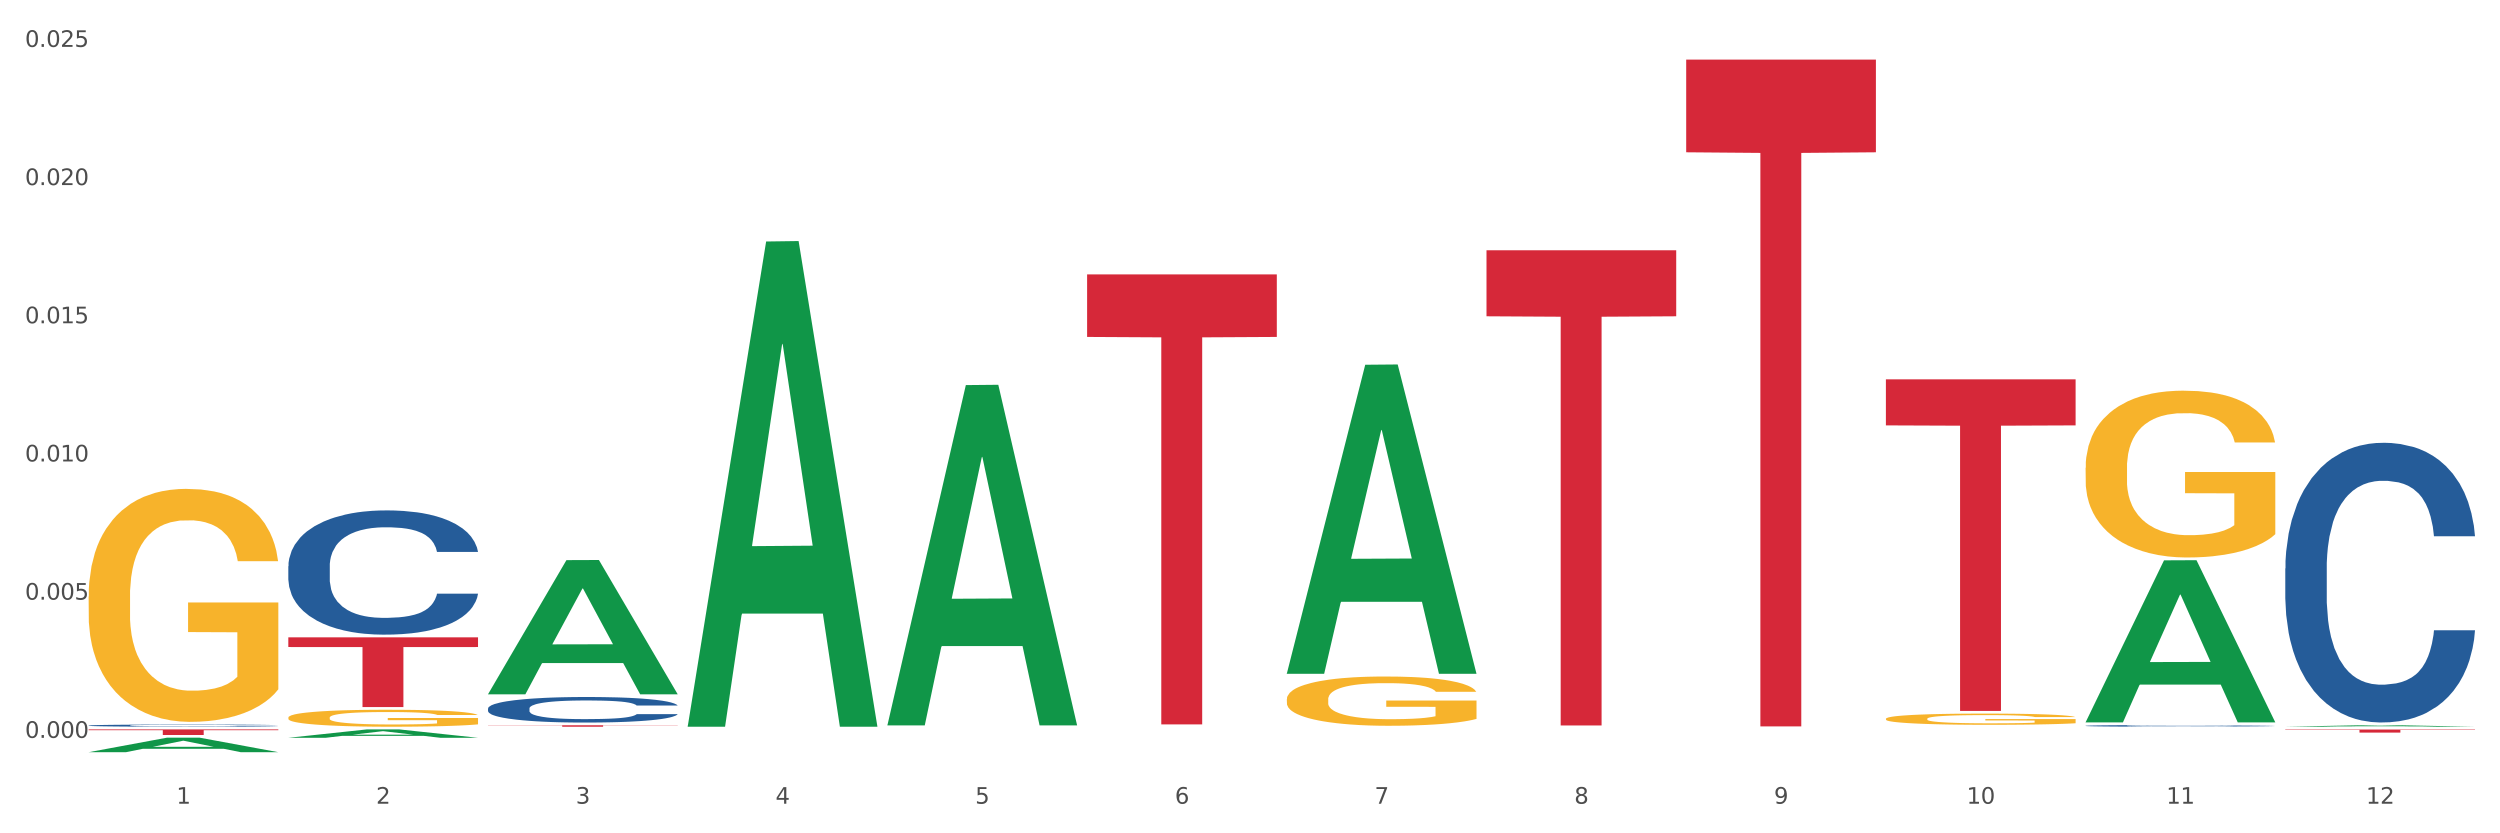
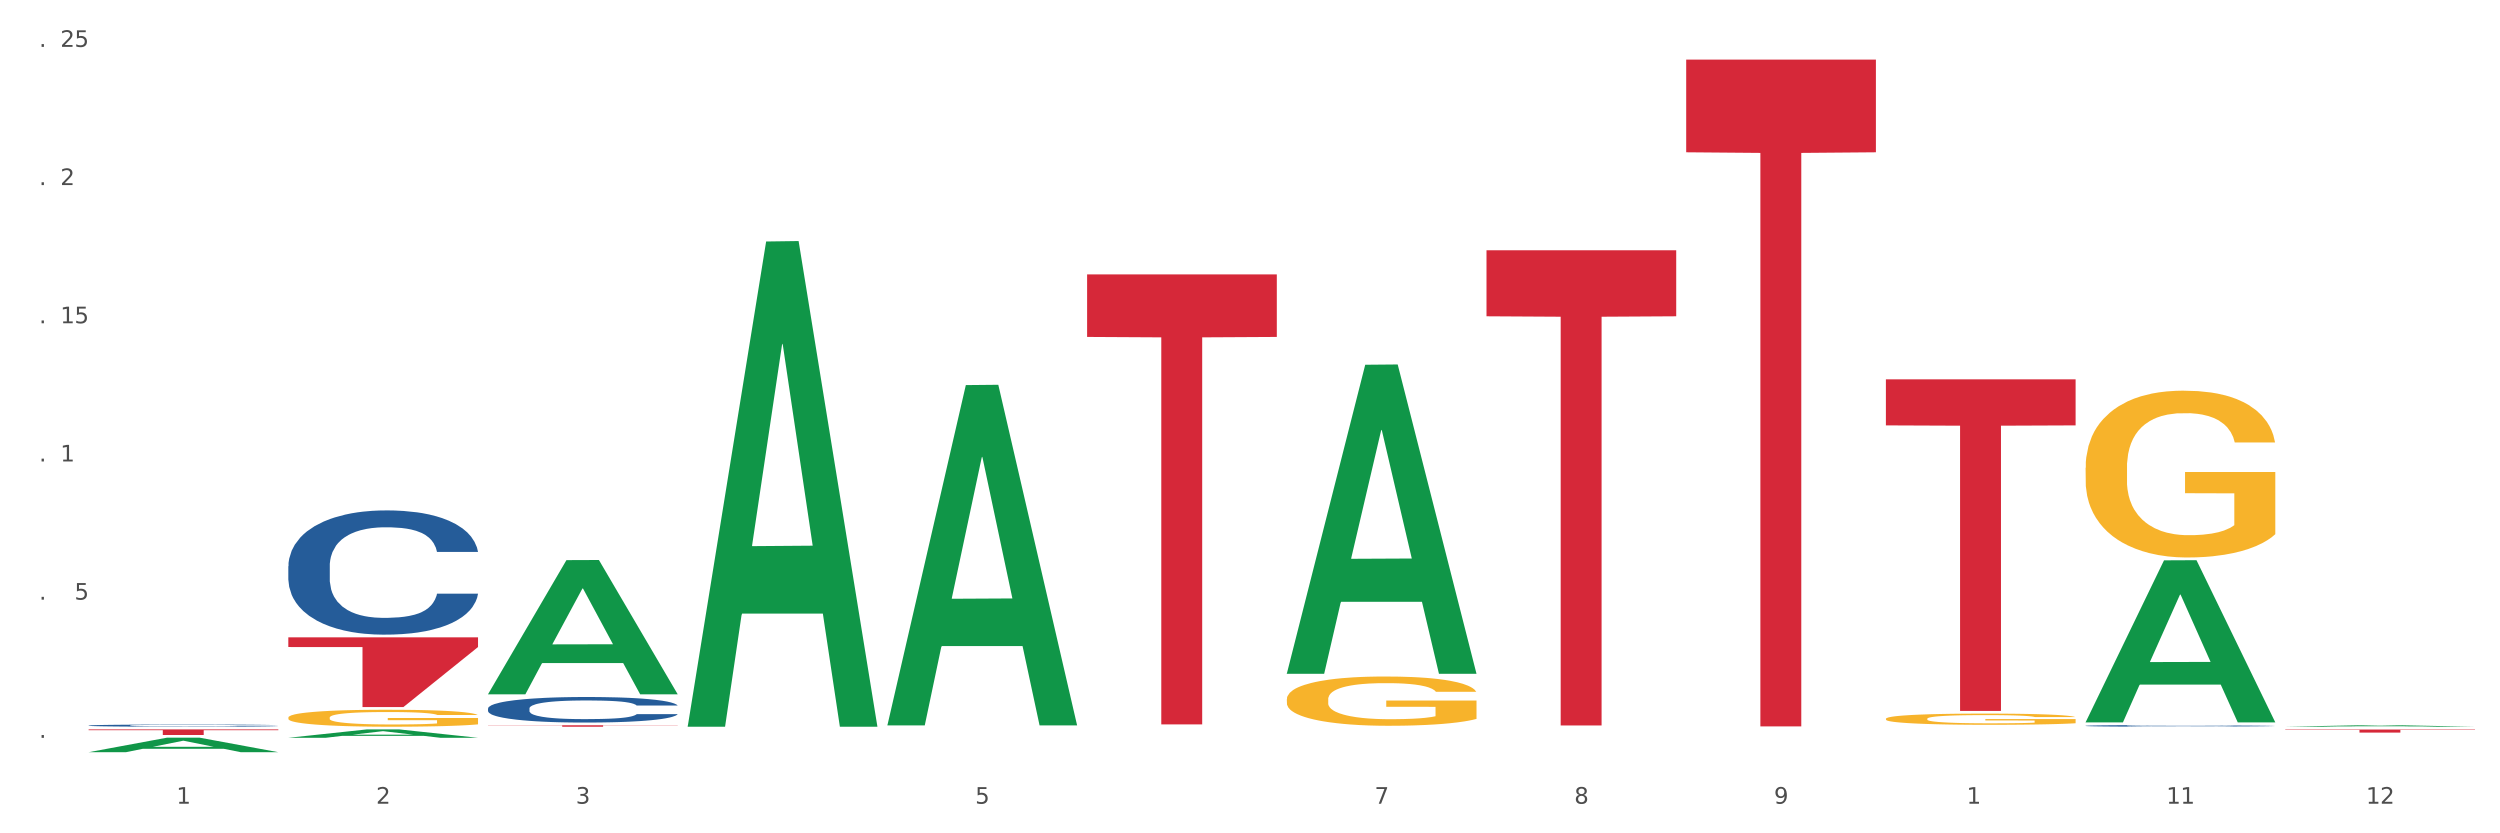
<svg xmlns="http://www.w3.org/2000/svg" xmlns:xlink="http://www.w3.org/1999/xlink" width="1080pt" height="360pt" viewBox="0 0 1080 360" version="1.1">
  <rect x="0" y="0" width="1080" height="360" fill="#333333" stroke="none" />
  <defs>
    <style type="text/css">*{stroke-linejoin: round; stroke-linecap: butt}</style>
  </defs>
  <g id="figure_1">
    <g id="patch_1">
      <path d="M 0 360  L 1080 360  L 1080 0  L 0 0  z " style="fill: #ffffff; stroke: #ffffff; stroke-linejoin: miter" />
    </g>
    <g id="axes_1">
      <g id="matplotlib.axis_1">
        <g id="xtick_1">
          <g id="text_1">
            <g style="fill: #4d4d4d" transform="translate(76.207 347.204) scale(0.096 -0.096)">
              <defs>
                <path id="DejaVuSans-31" d="M 794 531  L 1825 531  L 1825 4091  L 703 3866  L 703 4441  L 1819 4666  L 2450 4666  L 2450 531  L 3481 531  L 3481 0  L 794 0  L 794 531  z " transform="scale(0.016)" />
              </defs>
              <use xlink:href="#DejaVuSans-31" />
            </g>
          </g>
        </g>
        <g id="xtick_2">
          <g id="text_2">
            <g style="fill: #4d4d4d" transform="translate(162.476 347.204) scale(0.096 -0.096)">
              <defs>
                <path id="DejaVuSans-32" d="M 1228 531  L 3431 531  L 3431 0  L 469 0  L 469 531  Q 828 903 1448 1529  Q 2069 2156 2228 2338  Q 2531 2678 2651 2914  Q 2772 3150 2772 3378  Q 2772 3750 2511 3984  Q 2250 4219 1831 4219  Q 1534 4219 1204 4116  Q 875 4013 500 3803  L 500 4441  Q 881 4594 1212 4672  Q 1544 4750 1819 4750  Q 2544 4750 2975 4387  Q 3406 4025 3406 3419  Q 3406 3131 3298 2873  Q 3191 2616 2906 2266  Q 2828 2175 2409 1742  Q 1991 1309 1228 531  z " transform="scale(0.016)" />
              </defs>
              <use xlink:href="#DejaVuSans-32" />
            </g>
          </g>
        </g>
        <g id="xtick_3">
          <g id="text_3">
            <g style="fill: #4d4d4d" transform="translate(248.745 347.204) scale(0.096 -0.096)">
              <defs>
                <path id="DejaVuSans-33" d="M 2597 2516  Q 3050 2419 3304 2112  Q 3559 1806 3559 1356  Q 3559 666 3084 287  Q 2609 -91 1734 -91  Q 1441 -91 1130 -33  Q 819 25 488 141  L 488 750  Q 750 597 1062 519  Q 1375 441 1716 441  Q 2309 441 2620 675  Q 2931 909 2931 1356  Q 2931 1769 2642 2001  Q 2353 2234 1838 2234  L 1294 2234  L 1294 2753  L 1863 2753  Q 2328 2753 2575 2939  Q 2822 3125 2822 3475  Q 2822 3834 2567 4026  Q 2313 4219 1838 4219  Q 1578 4219 1281 4162  Q 984 4106 628 3988  L 628 4550  Q 988 4650 1302 4700  Q 1616 4750 1894 4750  Q 2613 4750 3031 4423  Q 3450 4097 3450 3541  Q 3450 3153 3228 2886  Q 3006 2619 2597 2516  z " transform="scale(0.016)" />
              </defs>
              <use xlink:href="#DejaVuSans-33" />
            </g>
          </g>
        </g>
        <g id="xtick_4">
          <g id="text_4">
            <g style="fill: #4d4d4d" transform="translate(335.014 347.204) scale(0.096 -0.096)">
              <defs>
-                 <path id="DejaVuSans-34" d="M 2419 4116  L 825 1625  L 2419 1625  L 2419 4116  z M 2253 4666  L 3047 4666  L 3047 1625  L 3713 1625  L 3713 1100  L 3047 1100  L 3047 0  L 2419 0  L 2419 1100  L 313 1100  L 313 1709  L 2253 4666  z " transform="scale(0.016)" />
-               </defs>
+                 </defs>
              <use xlink:href="#DejaVuSans-34" />
            </g>
          </g>
        </g>
        <g id="xtick_5">
          <g id="text_5">
            <g style="fill: #4d4d4d" transform="translate(421.284 347.204) scale(0.096 -0.096)">
              <defs>
                <path id="DejaVuSans-35" d="M 691 4666  L 3169 4666  L 3169 4134  L 1269 4134  L 1269 2991  Q 1406 3038 1543 3061  Q 1681 3084 1819 3084  Q 2600 3084 3056 2656  Q 3513 2228 3513 1497  Q 3513 744 3044 326  Q 2575 -91 1722 -91  Q 1428 -91 1123 -41  Q 819 9 494 109  L 494 744  Q 775 591 1075 516  Q 1375 441 1709 441  Q 2250 441 2565 725  Q 2881 1009 2881 1497  Q 2881 1984 2565 2268  Q 2250 2553 1709 2553  Q 1456 2553 1204 2497  Q 953 2441 691 2322  L 691 4666  z " transform="scale(0.016)" />
              </defs>
              <use xlink:href="#DejaVuSans-35" />
            </g>
          </g>
        </g>
        <g id="xtick_6">
          <g id="text_6">
            <g style="fill: #4d4d4d" transform="translate(507.553 347.204) scale(0.096 -0.096)">
              <defs>
-                 <path id="DejaVuSans-36" d="M 2113 2584  Q 1688 2584 1439 2293  Q 1191 2003 1191 1497  Q 1191 994 1439 701  Q 1688 409 2113 409  Q 2538 409 2786 701  Q 3034 994 3034 1497  Q 3034 2003 2786 2293  Q 2538 2584 2113 2584  z M 3366 4563  L 3366 3988  Q 3128 4100 2886 4159  Q 2644 4219 2406 4219  Q 1781 4219 1451 3797  Q 1122 3375 1075 2522  Q 1259 2794 1537 2939  Q 1816 3084 2150 3084  Q 2853 3084 3261 2657  Q 3669 2231 3669 1497  Q 3669 778 3244 343  Q 2819 -91 2113 -91  Q 1303 -91 875 529  Q 447 1150 447 2328  Q 447 3434 972 4092  Q 1497 4750 2381 4750  Q 2619 4750 2861 4703  Q 3103 4656 3366 4563  z " transform="scale(0.016)" />
-               </defs>
+                 </defs>
              <use xlink:href="#DejaVuSans-36" />
            </g>
          </g>
        </g>
        <g id="xtick_7">
          <g id="text_7">
            <g style="fill: #4d4d4d" transform="translate(593.822 347.204) scale(0.096 -0.096)">
              <defs>
                <path id="DejaVuSans-37" d="M 525 4666  L 3525 4666  L 3525 4397  L 1831 0  L 1172 0  L 2766 4134  L 525 4134  L 525 4666  z " transform="scale(0.016)" />
              </defs>
              <use xlink:href="#DejaVuSans-37" />
            </g>
          </g>
        </g>
        <g id="xtick_8">
          <g id="text_8">
            <g style="fill: #4d4d4d" transform="translate(680.091 347.204) scale(0.096 -0.096)">
              <defs>
                <path id="DejaVuSans-38" d="M 2034 2216  Q 1584 2216 1326 1975  Q 1069 1734 1069 1313  Q 1069 891 1326 650  Q 1584 409 2034 409  Q 2484 409 2743 651  Q 3003 894 3003 1313  Q 3003 1734 2745 1975  Q 2488 2216 2034 2216  z M 1403 2484  Q 997 2584 770 2862  Q 544 3141 544 3541  Q 544 4100 942 4425  Q 1341 4750 2034 4750  Q 2731 4750 3128 4425  Q 3525 4100 3525 3541  Q 3525 3141 3298 2862  Q 3072 2584 2669 2484  Q 3125 2378 3379 2068  Q 3634 1759 3634 1313  Q 3634 634 3220 271  Q 2806 -91 2034 -91  Q 1263 -91 848 271  Q 434 634 434 1313  Q 434 1759 690 2068  Q 947 2378 1403 2484  z M 1172 3481  Q 1172 3119 1398 2916  Q 1625 2713 2034 2713  Q 2441 2713 2670 2916  Q 2900 3119 2900 3481  Q 2900 3844 2670 4047  Q 2441 4250 2034 4250  Q 1625 4250 1398 4047  Q 1172 3844 1172 3481  z " transform="scale(0.016)" />
              </defs>
              <use xlink:href="#DejaVuSans-38" />
            </g>
          </g>
        </g>
        <g id="xtick_9">
          <g id="text_9">
            <g style="fill: #4d4d4d" transform="translate(766.361 347.204) scale(0.096 -0.096)">
              <defs>
                <path id="DejaVuSans-39" d="M 703 97  L 703 672  Q 941 559 1184 500  Q 1428 441 1663 441  Q 2288 441 2617 861  Q 2947 1281 2994 2138  Q 2813 1869 2534 1725  Q 2256 1581 1919 1581  Q 1219 1581 811 2004  Q 403 2428 403 3163  Q 403 3881 828 4315  Q 1253 4750 1959 4750  Q 2769 4750 3195 4129  Q 3622 3509 3622 2328  Q 3622 1225 3098 567  Q 2575 -91 1691 -91  Q 1453 -91 1209 -44  Q 966 3 703 97  z M 1959 2075  Q 2384 2075 2632 2365  Q 2881 2656 2881 3163  Q 2881 3666 2632 3958  Q 2384 4250 1959 4250  Q 1534 4250 1286 3958  Q 1038 3666 1038 3163  Q 1038 2656 1286 2365  Q 1534 2075 1959 2075  z " transform="scale(0.016)" />
              </defs>
              <use xlink:href="#DejaVuSans-39" />
            </g>
          </g>
        </g>
        <g id="xtick_10">
          <g id="text_10">
            <g style="fill: #4d4d4d" transform="translate(849.576 347.204) scale(0.096 -0.096)">
              <defs>
-                 <path id="DejaVuSans-30" d="M 2034 4250  Q 1547 4250 1301 3770  Q 1056 3291 1056 2328  Q 1056 1369 1301 889  Q 1547 409 2034 409  Q 2525 409 2770 889  Q 3016 1369 3016 2328  Q 3016 3291 2770 3770  Q 2525 4250 2034 4250  z M 2034 4750  Q 2819 4750 3233 4129  Q 3647 3509 3647 2328  Q 3647 1150 3233 529  Q 2819 -91 2034 -91  Q 1250 -91 836 529  Q 422 1150 422 2328  Q 422 3509 836 4129  Q 1250 4750 2034 4750  z " transform="scale(0.016)" />
-               </defs>
+                 </defs>
              <use xlink:href="#DejaVuSans-31" />
              <use xlink:href="#DejaVuSans-30" transform="translate(63.623 0)" />
            </g>
          </g>
        </g>
        <g id="xtick_11">
          <g id="text_11">
            <g style="fill: #4d4d4d" transform="translate(935.845 347.204) scale(0.096 -0.096)">
              <use xlink:href="#DejaVuSans-31" />
              <use xlink:href="#DejaVuSans-31" transform="translate(63.623 0)" />
            </g>
          </g>
        </g>
        <g id="xtick_12">
          <g id="text_12">
            <g style="fill: #4d4d4d" transform="translate(1022.114 347.204) scale(0.096 -0.096)">
              <use xlink:href="#DejaVuSans-31" />
              <use xlink:href="#DejaVuSans-32" transform="translate(63.623 0)" />
            </g>
          </g>
        </g>
        <g id="xtick_13" />
        <g id="xtick_14" />
        <g id="xtick_15" />
        <g id="xtick_16" />
        <g id="xtick_17" />
        <g id="xtick_18" />
        <g id="xtick_19" />
        <g id="xtick_20" />
        <g id="xtick_21" />
        <g id="xtick_22" />
        <g id="xtick_23" />
      </g>
      <g id="matplotlib.axis_2">
        <g id="ytick_1">
          <g id="text_13">
            <g style="fill: #4d4d4d" transform="translate(10.8 318.752) scale(0.096 -0.096)">
              <defs>
                <path id="DejaVuSans-2e" d="M 684 794  L 1344 794  L 1344 0  L 684 0  L 684 794  z " transform="scale(0.016)" />
              </defs>
              <use xlink:href="#DejaVuSans-30" />
              <use xlink:href="#DejaVuSans-2e" transform="translate(63.623 0)" />
              <use xlink:href="#DejaVuSans-30" transform="translate(95.41 0)" />
              <use xlink:href="#DejaVuSans-30" transform="translate(159.033 0)" />
              <use xlink:href="#DejaVuSans-30" transform="translate(222.656 0)" />
            </g>
          </g>
        </g>
        <g id="ytick_2">
          <g id="text_14">
            <g style="fill: #4d4d4d" transform="translate(10.8 259.053) scale(0.096 -0.096)">
              <use xlink:href="#DejaVuSans-30" />
              <use xlink:href="#DejaVuSans-2e" transform="translate(63.623 0)" />
              <use xlink:href="#DejaVuSans-30" transform="translate(95.41 0)" />
              <use xlink:href="#DejaVuSans-30" transform="translate(159.033 0)" />
              <use xlink:href="#DejaVuSans-35" transform="translate(222.656 0)" />
            </g>
          </g>
        </g>
        <g id="ytick_3">
          <g id="text_15">
            <g style="fill: #4d4d4d" transform="translate(10.8 199.354) scale(0.096 -0.096)">
              <use xlink:href="#DejaVuSans-30" />
              <use xlink:href="#DejaVuSans-2e" transform="translate(63.623 0)" />
              <use xlink:href="#DejaVuSans-30" transform="translate(95.41 0)" />
              <use xlink:href="#DejaVuSans-31" transform="translate(159.033 0)" />
              <use xlink:href="#DejaVuSans-30" transform="translate(222.656 0)" />
            </g>
          </g>
        </g>
        <g id="ytick_4">
          <g id="text_16">
            <g style="fill: #4d4d4d" transform="translate(10.8 139.656) scale(0.096 -0.096)">
              <use xlink:href="#DejaVuSans-30" />
              <use xlink:href="#DejaVuSans-2e" transform="translate(63.623 0)" />
              <use xlink:href="#DejaVuSans-30" transform="translate(95.41 0)" />
              <use xlink:href="#DejaVuSans-31" transform="translate(159.033 0)" />
              <use xlink:href="#DejaVuSans-35" transform="translate(222.656 0)" />
            </g>
          </g>
        </g>
        <g id="ytick_5">
          <g id="text_17">
            <g style="fill: #4d4d4d" transform="translate(10.8 79.957) scale(0.096 -0.096)">
              <use xlink:href="#DejaVuSans-30" />
              <use xlink:href="#DejaVuSans-2e" transform="translate(63.623 0)" />
              <use xlink:href="#DejaVuSans-30" transform="translate(95.41 0)" />
              <use xlink:href="#DejaVuSans-32" transform="translate(159.033 0)" />
              <use xlink:href="#DejaVuSans-30" transform="translate(222.656 0)" />
            </g>
          </g>
        </g>
        <g id="ytick_6">
          <g id="text_18">
            <g style="fill: #4d4d4d" transform="translate(10.8 20.259) scale(0.096 -0.096)">
              <use xlink:href="#DejaVuSans-30" />
              <use xlink:href="#DejaVuSans-2e" transform="translate(63.623 0)" />
              <use xlink:href="#DejaVuSans-30" transform="translate(95.41 0)" />
              <use xlink:href="#DejaVuSans-32" transform="translate(159.033 0)" />
              <use xlink:href="#DejaVuSans-35" transform="translate(222.656 0)" />
            </g>
          </g>
        </g>
        <g id="ytick_7" />
        <g id="ytick_8" />
        <g id="ytick_9" />
        <g id="ytick_10" />
        <g id="ytick_11" />
      </g>
      <g id="PolyCollection_1">
        <path d="M 38.283 324.938  L 38.367 324.932  L 72.164 318.67  L 86.189 318.665  L 120.239 324.95  L 104.017 324.95  L 96.666 323.486  L 61.771 323.486  L 61.518 323.51  L 54.421 324.95  L 38.283 324.95  L 38.283 324.938  L 66.165 322.613  L 92.272 322.607  L 79.345 320.004  L 79.176 319.992  L 79.007 320.01  L 66.08 322.607  L 66.165 322.613  L 38.283 324.938  z " clip-path="url(#p019904ebed)" style="fill: #109648" />
        <path d="M 900.975 202.072  L 901.072 202.006  L 901.072 199.637  L 901.265 197.596  L 902.233 192.66  L 903.684 188.579  L 904.749 186.407  L 905.813 184.63  L 907.071 182.853  L 908.619 181.01  L 911.425 178.311  L 913.167 176.929  L 915.296 175.481  L 919.166 173.375  L 921.972 172.19  L 924.875 171.203  L 929.616 170.018  L 932.712 169.491  L 936.002 169.096  L 939.969 168.833  L 942.969 168.767  L 949.549 168.965  L 955.161 169.557  L 957.87 170.018  L 961.353 170.808  L 963.192 171.334  L 966.191 172.387  L 969.288 173.77  L 971.416 174.954  L 974.609 177.192  L 977.028 179.43  L 979.254 182.195  L 980.415 184.103  L 981.286 185.88  L 982.06 187.921  L 982.834 191.146  L 965.417 191.146  L 964.74 188.842  L 963.676 186.67  L 962.127 184.564  L 960.773 183.248  L 958.451 181.602  L 956.322 180.549  L 954.096 179.759  L 951.387 179.101  L 949.258 178.772  L 946.259 178.509  L 940.356 178.574  L 936.389 179.101  L 933.68 179.759  L 931.938 180.352  L 930.39 181.01  L 928.648 181.931  L 926.616 183.313  L 925.165 184.564  L 923.714 186.144  L 922.553 187.723  L 921.488 189.566  L 920.617 191.541  L 919.94 193.581  L 919.359 196.082  L 918.876 200.229  L 918.876 209.246  L 919.069 211.287  L 919.553 213.985  L 920.134 216.026  L 921.101 218.461  L 921.972 220.107  L 923.617 222.476  L 925.455 224.451  L 926.907 225.701  L 928.358 226.754  L 930.874 228.202  L 933.68 229.387  L 936.099 230.111  L 939.389 230.769  L 941.614 231.033  L 943.549 231.164  L 948.291 231.164  L 951.677 230.967  L 955.451 230.506  L 958.354 229.914  L 960.773 229.19  L 963.482 228.005  L 965.224 226.886  L 965.224 213.13  L 943.937 213.064  L 943.937 203.915  L 982.931 203.915  L 982.931 230.769  L 981.286 232.151  L 979.447 233.402  L 977.512 234.521  L 974.609 235.903  L 971.126 237.22  L 968.03 238.141  L 964.74 238.931  L 960.87 239.655  L 955.838 240.313  L 952.742 240.576  L 948.871 240.774  L 944.324 240.84  L 940.356 240.708  L 936.486 240.379  L 932.422 239.787  L 928.455 238.931  L 925.455 238.075  L 922.456 237.022  L 919.263 235.64  L 916.747 234.324  L 914.812 233.139  L 912.683 231.625  L 910.361 229.65  L 908.619 227.873  L 907.071 226.03  L 905.426 223.661  L 904.265 221.62  L 903.104 219.053  L 902.426 217.145  L 901.652 214.183  L 901.072 210.036  L 900.975 202.072  z " clip-path="url(#p019904ebed)" style="fill: #f7b32b" />
        <path d="M 987.244 315.147  L 1069.2 315.147  L 1069.2 315.333  L 1036.961 315.334  L 1036.961 316.485  L 1019.289 316.485  L 1019.289 315.334  L 987.244 315.333  L 987.244 315.149  L 987.244 315.147  z " clip-path="url(#p019904ebed)" style="fill: #d62839" />
        <path d="M 814.706 163.858  L 896.662 163.858  L 896.662 183.766  L 864.423 183.901  L 864.423 307.117  L 846.75 307.117  L 846.75 183.901  L 814.706 183.766  L 814.706 163.992  L 814.706 163.858  z " clip-path="url(#p019904ebed)" style="fill: #d62839" />
        <path d="M 728.437 25.759  L 810.392 25.759  L 810.392 65.788  L 778.154 66.059  L 778.154 313.803  L 760.481 313.803  L 760.481 66.059  L 728.437 65.788  L 728.437 26.03  L 728.437 25.759  z " clip-path="url(#p019904ebed)" style="fill: #d62839" />
        <path d="M 642.167 108.106  L 724.123 108.106  L 724.123 136.635  L 691.885 136.828  L 691.885 313.4  L 674.212 313.4  L 674.212 136.828  L 642.167 136.635  L 642.167 108.299  L 642.167 108.106  z " clip-path="url(#p019904ebed)" style="fill: #d62839" />
        <path d="M 469.629 118.54  L 551.585 118.54  L 551.585 145.553  L 519.346 145.736  L 519.346 312.928  L 501.673 312.928  L 501.673 145.736  L 469.629 145.553  L 469.629 118.722  L 469.629 118.54  z " clip-path="url(#p019904ebed)" style="fill: #d62839" />
-         <path d="M 38.283 257.702  L 38.38 257.61  L 38.38 254.301  L 38.573 251.452  L 39.541 244.558  L 40.992 238.859  L 42.057 235.825  L 43.121 233.343  L 44.379 230.861  L 45.927 228.288  L 48.733 224.519  L 50.475 222.589  L 52.603 220.566  L 56.474 217.625  L 59.28 215.97  L 62.183 214.592  L 66.924 212.937  L 70.02 212.202  L 73.31 211.65  L 77.277 211.282  L 80.277 211.19  L 86.857 211.466  L 92.469 212.294  L 95.178 212.937  L 98.661 214.04  L 100.5 214.775  L 103.499 216.246  L 106.596 218.176  L 108.724 219.831  L 111.917 222.956  L 114.336 226.082  L 116.562 229.942  L 117.723 232.608  L 118.594 235.09  L 119.368 237.939  L 120.142 242.443  L 102.725 242.443  L 102.048 239.226  L 100.983 236.193  L 99.435 233.251  L 98.081 231.413  L 95.758 229.115  L 93.63 227.644  L 91.404 226.541  L 88.695 225.622  L 86.566 225.162  L 83.567 224.795  L 77.664 224.887  L 73.697 225.622  L 70.988 226.541  L 69.246 227.368  L 67.698 228.288  L 65.956 229.575  L 63.924 231.505  L 62.473 233.251  L 61.022 235.458  L 59.86 237.664  L 58.796 240.237  L 57.925 242.995  L 57.248 245.845  L 56.667 249.338  L 56.184 255.129  L 56.184 267.722  L 56.377 270.571  L 56.861 274.34  L 57.441 277.189  L 58.409 280.591  L 59.28 282.889  L 60.925 286.198  L 62.763 288.955  L 64.215 290.702  L 65.666 292.173  L 68.182 294.195  L 70.988 295.849  L 73.407 296.86  L 76.697 297.78  L 78.922 298.147  L 80.857 298.331  L 85.599 298.331  L 88.985 298.055  L 92.759 297.412  L 95.662 296.585  L 98.081 295.574  L 100.79 293.919  L 102.532 292.356  L 102.532 273.145  L 81.244 273.053  L 81.244 260.276  L 120.239 260.276  L 120.239 297.78  L 118.594 299.71  L 116.755 301.456  L 114.82 303.019  L 111.917 304.949  L 108.434 306.788  L 105.338 308.075  L 102.048 309.178  L 98.177 310.189  L 93.146 311.108  L 90.05 311.476  L 86.179 311.752  L 81.631 311.844  L 77.664 311.66  L 73.794 311.2  L 69.73 310.373  L 65.763 309.178  L 62.763 307.983  L 59.764 306.512  L 56.571 304.582  L 54.055 302.743  L 52.12 301.089  L 49.991 298.975  L 47.669 296.217  L 45.927 293.735  L 44.379 291.161  L 42.734 287.852  L 41.573 285.003  L 40.412 281.418  L 39.734 278.752  L 38.96 274.616  L 38.38 268.825  L 38.283 257.702  z " clip-path="url(#p019904ebed)" style="fill: #f7b32b" />
        <path d="M 210.821 313.305  L 292.777 313.305  L 292.777 313.394  L 260.539 313.395  L 260.539 313.947  L 242.866 313.947  L 242.866 313.395  L 210.821 313.394  L 210.821 313.305  L 210.821 313.305  z " clip-path="url(#p019904ebed)" style="fill: #d62839" />
-         <path d="M 124.552 275.332  L 206.508 275.332  L 206.508 279.518  L 174.269 279.546  L 174.269 305.453  L 156.597 305.453  L 156.597 279.546  L 124.552 279.518  L 124.552 275.36  L 124.552 275.332  z " clip-path="url(#p019904ebed)" style="fill: #d62839" />
+         <path d="M 124.552 275.332  L 206.508 275.332  L 206.508 279.518  L 174.269 305.453  L 156.597 305.453  L 156.597 279.546  L 124.552 279.518  L 124.552 275.36  L 124.552 275.332  z " clip-path="url(#p019904ebed)" style="fill: #d62839" />
        <path d="M 38.283 315.104  L 120.239 315.104  L 120.239 315.438  L 88 315.44  L 88 317.507  L 70.327 317.507  L 70.327 315.44  L 38.283 315.438  L 38.283 315.107  L 38.283 315.104  z " clip-path="url(#p019904ebed)" style="fill: #d62839" />
        <path d="M 38.283 313.426  L 38.38 313.425  L 38.38 313.401  L 38.67 313.368  L 39.736 313.308  L 41.092 313.262  L 43.417 313.208  L 44.677 313.186  L 46.324 313.161  L 49.714 313.12  L 53.589 313.086  L 56.302 313.067  L 58.336 313.054  L 62.889 313.033  L 65.505 313.023  L 68.217 313.016  L 70.542 313.01  L 74.417 313.004  L 77.517 313.002  L 81.101 313.001  L 84.105 313.002  L 88.076 313.005  L 93.889 313.016  L 96.117 313.022  L 99.12 313.032  L 102.22 313.046  L 104.739 313.06  L 107.645 313.08  L 110.648 313.105  L 113.554 313.138  L 115.589 313.169  L 117.236 313.2  L 118.689 313.239  L 119.754 313.282  L 120.239 313.317  L 102.511 313.317  L 102.026 313.285  L 101.058 313.251  L 100.089 313.227  L 99.023 313.208  L 97.376 313.187  L 95.923 313.173  L 93.501 313.156  L 91.273 313.146  L 89.433 313.14  L 87.205 313.135  L 82.458 313.13  L 79.067 313.13  L 76.936 313.131  L 74.32 313.136  L 72.092 313.142  L 69.477 313.152  L 67.442 313.163  L 65.408 313.178  L 64.245 313.188  L 62.502 313.207  L 61.339 313.223  L 59.789 313.25  L 58.917 313.269  L 57.367 313.318  L 56.689 313.354  L 56.399 313.379  L 56.205 313.407  L 56.205 313.542  L 56.786 313.602  L 57.27 313.628  L 58.045 313.657  L 59.498 313.695  L 61.63 313.733  L 63.858 313.759  L 65.698 313.776  L 67.442 313.788  L 69.186 313.797  L 71.317 313.806  L 73.061 313.811  L 75.677 313.816  L 78.776 313.819  L 81.198 313.819  L 86.139 313.815  L 88.367 313.81  L 90.498 313.804  L 92.823 313.795  L 94.664 313.784  L 95.73 313.777  L 97.473 313.76  L 98.83 313.743  L 99.992 313.723  L 100.767 313.706  L 101.639 313.68  L 102.317 313.651  L 102.511 313.635  L 120.239 313.635  L 119.851 313.666  L 119.173 313.696  L 117.817 313.737  L 116.751 313.76  L 115.104 313.789  L 113.361 313.813  L 110.939 313.84  L 108.711 313.86  L 106.386 313.877  L 103.867 313.892  L 99.314 313.914  L 97.667 313.92  L 94.18 313.93  L 91.467 313.937  L 87.495 313.943  L 83.426 313.946  L 79.164 313.947  L 75.386 313.945  L 71.22 313.94  L 68.605 313.935  L 65.698 313.927  L 62.308 313.915  L 59.111 313.9  L 56.108 313.883  L 53.299 313.863  L 50.683 313.841  L 47.292 313.803  L 44.774 313.767  L 42.933 313.734  L 41.674 313.705  L 40.414 313.669  L 39.736 313.644  L 38.67 313.583  L 38.283 313.527  L 38.283 313.426  z " clip-path="url(#p019904ebed)" style="fill: #255c99" />
        <path d="M 124.552 244.611  L 124.649 244.562  L 124.649 243.19  L 124.94 241.327  L 126.005 237.895  L 127.362 235.296  L 129.687 232.257  L 130.946 230.982  L 132.593 229.56  L 135.983 227.256  L 139.858 225.295  L 142.571 224.216  L 144.605 223.53  L 149.158 222.304  L 151.774 221.765  L 154.486 221.324  L 156.811 221.03  L 160.686 220.686  L 163.786 220.539  L 167.371 220.49  L 170.374 220.539  L 174.346 220.735  L 180.158 221.324  L 182.386 221.667  L 185.389 222.255  L 188.489 223.04  L 191.008 223.824  L 193.914 224.952  L 196.917 226.422  L 199.824 228.286  L 201.858 230.001  L 203.505 231.815  L 204.958 234.022  L 206.024 236.424  L 206.508 238.434  L 188.78 238.434  L 188.296 236.62  L 187.327 234.659  L 186.358 233.335  L 185.292 232.257  L 183.646 231.031  L 182.192 230.247  L 179.771 229.315  L 177.543 228.727  L 175.702 228.384  L 173.474 228.089  L 168.727 227.795  L 165.336 227.795  L 163.205 227.893  L 160.589 228.138  L 158.361 228.482  L 155.746 229.07  L 153.711 229.707  L 151.677 230.541  L 150.515 231.129  L 148.771 232.208  L 147.608 233.09  L 146.058 234.61  L 145.186 235.689  L 143.636 238.483  L 142.958 240.542  L 142.668 241.964  L 142.474 243.533  L 142.474 251.181  L 143.055 254.613  L 143.54 256.084  L 144.315 257.751  L 145.768 259.908  L 147.899 262.016  L 150.127 263.536  L 151.968 264.467  L 153.711 265.154  L 155.455 265.693  L 157.586 266.183  L 159.33 266.477  L 161.946 266.772  L 165.046 266.919  L 167.468 266.919  L 172.408 266.673  L 174.636 266.428  L 176.768 266.085  L 179.092 265.546  L 180.933 264.958  L 181.999 264.516  L 183.742 263.585  L 185.099 262.604  L 186.261 261.477  L 187.036 260.496  L 187.908 259.025  L 188.586 257.358  L 188.78 256.476  L 206.508 256.476  L 206.12 258.241  L 205.442 259.957  L 204.086 262.261  L 203.02 263.585  L 201.374 265.203  L 199.63 266.575  L 197.208 268.095  L 194.98 269.223  L 192.655 270.203  L 190.136 271.086  L 185.583 272.312  L 183.936 272.655  L 180.449 273.243  L 177.736 273.586  L 173.764 273.929  L 169.696 274.126  L 165.433 274.175  L 161.655 274.076  L 157.49 273.782  L 154.874 273.488  L 151.968 273.047  L 148.577 272.361  L 145.38 271.527  L 142.377 270.547  L 139.568 269.419  L 136.952 268.144  L 133.562 266.036  L 131.043 263.977  L 129.202 262.065  L 127.943 260.447  L 126.683 258.388  L 126.005 256.966  L 124.94 253.534  L 124.552 250.348  L 124.552 244.611  z " clip-path="url(#p019904ebed)" style="fill: #255c99" />
        <path d="M 210.821 306.066  L 210.918 306.056  L 210.918 305.774  L 211.209 305.39  L 212.275 304.684  L 213.631 304.15  L 215.956 303.525  L 217.215 303.262  L 218.862 302.97  L 222.253 302.496  L 226.128 302.093  L 228.84 301.871  L 230.874 301.73  L 235.428 301.477  L 238.043 301.366  L 240.756 301.276  L 243.081 301.215  L 246.956 301.145  L 250.056 301.114  L 253.64 301.104  L 256.643 301.114  L 260.615 301.155  L 266.427 301.276  L 268.655 301.346  L 271.659 301.467  L 274.759 301.629  L 277.277 301.79  L 280.183 302.022  L 283.187 302.325  L 286.093 302.708  L 288.127 303.061  L 289.774 303.434  L 291.227 303.888  L 292.293 304.382  L 292.777 304.795  L 275.049 304.795  L 274.565 304.422  L 273.596 304.019  L 272.627 303.747  L 271.562 303.525  L 269.915 303.273  L 268.462 303.111  L 266.04 302.92  L 263.812 302.799  L 261.971 302.728  L 259.743 302.667  L 254.996 302.607  L 251.606 302.607  L 249.474 302.627  L 246.859 302.678  L 244.631 302.748  L 242.015 302.869  L 239.981 303  L 237.946 303.172  L 236.784 303.293  L 235.04 303.515  L 233.878 303.696  L 232.328 304.009  L 231.456 304.231  L 229.906 304.805  L 229.228 305.229  L 228.937 305.521  L 228.743 305.844  L 228.743 307.417  L 229.324 308.123  L 229.809 308.426  L 230.584 308.769  L 232.037 309.213  L 234.168 309.646  L 236.396 309.959  L 238.237 310.151  L 239.981 310.292  L 241.724 310.403  L 243.856 310.503  L 245.599 310.564  L 248.215 310.625  L 251.315 310.655  L 253.737 310.655  L 258.677 310.604  L 260.905 310.554  L 263.037 310.483  L 265.362 310.372  L 267.202 310.251  L 268.268 310.161  L 270.012 309.969  L 271.368 309.767  L 272.53 309.535  L 273.305 309.334  L 274.177 309.031  L 274.855 308.688  L 275.049 308.507  L 292.777 308.507  L 292.39 308.87  L 291.712 309.223  L 290.355 309.697  L 289.29 309.969  L 287.643 310.302  L 285.899 310.584  L 283.477 310.897  L 281.249 311.129  L 278.924 311.33  L 276.405 311.512  L 271.852 311.764  L 270.205 311.835  L 266.718 311.956  L 264.005 312.026  L 260.034 312.097  L 255.965 312.137  L 251.702 312.147  L 247.924 312.127  L 243.759 312.067  L 241.143 312.006  L 238.237 311.915  L 234.846 311.774  L 231.649 311.603  L 228.646 311.401  L 225.837 311.169  L 223.221 310.907  L 219.831 310.473  L 217.312 310.05  L 215.471 309.656  L 214.212 309.324  L 212.953 308.9  L 212.275 308.608  L 211.209 307.902  L 210.821 307.246  L 210.821 306.066  z " clip-path="url(#p019904ebed)" style="fill: #255c99" />
        <path d="M 900.975 313.548  L 901.072 313.547  L 901.072 313.529  L 901.363 313.504  L 902.428 313.457  L 903.784 313.422  L 906.109 313.381  L 907.369 313.364  L 909.016 313.345  L 912.406 313.314  L 916.281 313.288  L 918.994 313.273  L 921.028 313.264  L 925.581 313.247  L 928.197 313.24  L 930.909 313.234  L 933.234 313.23  L 937.109 313.225  L 940.209 313.223  L 943.794 313.223  L 946.797 313.223  L 950.768 313.226  L 956.581 313.234  L 958.809 313.239  L 961.812 313.247  L 964.912 313.257  L 967.431 313.268  L 970.337 313.283  L 973.34 313.303  L 976.246 313.328  L 978.281 313.351  L 979.928 313.375  L 981.381 313.405  L 982.446 313.438  L 982.931 313.465  L 965.203 313.465  L 964.718 313.44  L 963.75 313.414  L 962.781 313.396  L 961.715 313.381  L 960.068 313.365  L 958.615 313.354  L 956.193 313.342  L 953.965 313.334  L 952.125 313.329  L 949.897 313.325  L 945.15 313.321  L 941.759 313.321  L 939.628 313.323  L 937.012 313.326  L 934.784 313.331  L 932.169 313.338  L 930.134 313.347  L 928.1 313.358  L 926.937 313.366  L 925.194 313.381  L 924.031 313.393  L 922.481 313.413  L 921.609 313.428  L 920.059 313.465  L 919.381 313.493  L 919.091 313.512  L 918.897 313.534  L 918.897 313.637  L 919.478 313.683  L 919.962 313.703  L 920.737 313.725  L 922.191 313.754  L 924.322 313.783  L 926.55 313.803  L 928.391 313.816  L 930.134 313.825  L 931.878 313.832  L 934.009 313.839  L 935.753 313.843  L 938.369 313.847  L 941.469 313.849  L 943.89 313.849  L 948.831 313.846  L 951.059 313.842  L 953.19 313.838  L 955.515 313.83  L 957.356 313.823  L 958.422 313.817  L 960.165 313.804  L 961.522 313.791  L 962.684 313.776  L 963.459 313.762  L 964.331 313.743  L 965.009 313.72  L 965.203 313.708  L 982.931 313.708  L 982.543 313.732  L 981.865 313.755  L 980.509 313.786  L 979.443 313.804  L 977.796 313.826  L 976.053 313.844  L 973.631 313.865  L 971.403 313.88  L 969.078 313.893  L 966.559 313.905  L 962.006 313.922  L 960.359 313.926  L 956.872 313.934  L 954.159 313.939  L 950.187 313.944  L 946.119 313.946  L 941.856 313.947  L 938.078 313.946  L 933.912 313.942  L 931.297 313.938  L 928.391 313.932  L 925 313.922  L 921.803 313.911  L 918.8 313.898  L 915.991 313.883  L 913.375 313.866  L 909.984 313.837  L 907.466 313.809  L 905.625 313.784  L 904.366 313.762  L 903.106 313.734  L 902.428 313.715  L 901.363 313.668  L 900.975 313.625  L 900.975 313.548  z " clip-path="url(#p019904ebed)" style="fill: #255c99" />
-         <path d="M 987.244 245.574  L 987.341 245.463  L 987.341 242.373  L 987.632 238.18  L 988.697 230.455  L 990.054 224.606  L 992.379 217.764  L 993.638 214.895  L 995.285 211.694  L 998.675 206.508  L 1002.55 202.093  L 1005.263 199.666  L 1007.297 198.121  L 1011.85 195.362  L 1014.466 194.148  L 1017.178 193.155  L 1019.503 192.493  L 1023.378 191.72  L 1026.478 191.389  L 1030.063 191.279  L 1033.066 191.389  L 1037.038 191.83  L 1042.85 193.155  L 1045.078 193.927  L 1048.081 195.251  L 1051.181 197.017  L 1053.7 198.783  L 1056.606 201.321  L 1059.609 204.632  L 1062.516 208.825  L 1064.55 212.688  L 1066.197 216.771  L 1067.65 221.737  L 1068.716 227.144  L 1069.2 231.669  L 1051.472 231.669  L 1050.988 227.586  L 1050.019 223.171  L 1049.05 220.192  L 1047.985 217.764  L 1046.338 215.005  L 1044.885 213.239  L 1042.463 211.143  L 1040.235 209.818  L 1038.394 209.046  L 1036.166 208.384  L 1031.419 207.722  L 1028.028 207.722  L 1025.897 207.942  L 1023.282 208.494  L 1021.053 209.267  L 1018.438 210.591  L 1016.403 212.025  L 1014.369 213.902  L 1013.207 215.226  L 1011.463 217.654  L 1010.3 219.64  L 1008.75 223.061  L 1007.879 225.489  L 1006.329 231.779  L 1005.65 236.414  L 1005.36 239.614  L 1005.166 243.146  L 1005.166 260.361  L 1005.747 268.086  L 1006.232 271.397  L 1007.007 275.149  L 1008.46 280.004  L 1010.591 284.75  L 1012.819 288.171  L 1014.66 290.268  L 1016.403 291.812  L 1018.147 293.026  L 1020.278 294.13  L 1022.022 294.792  L 1024.638 295.454  L 1027.738 295.785  L 1030.16 295.785  L 1035.1 295.234  L 1037.328 294.682  L 1039.46 293.909  L 1041.785 292.695  L 1043.625 291.371  L 1044.691 290.378  L 1046.435 288.281  L 1047.791 286.074  L 1048.953 283.536  L 1049.728 281.329  L 1050.6 278.018  L 1051.278 274.266  L 1051.472 272.28  L 1069.2 272.28  L 1068.813 276.252  L 1068.134 280.115  L 1066.778 285.302  L 1065.713 288.281  L 1064.066 291.923  L 1062.322 295.013  L 1059.9 298.434  L 1057.672 300.972  L 1055.347 303.179  L 1052.828 305.165  L 1048.275 307.924  L 1046.628 308.697  L 1043.141 310.021  L 1040.428 310.794  L 1036.456 311.566  L 1032.388 312.008  L 1028.125 312.118  L 1024.347 311.897  L 1020.182 311.235  L 1017.566 310.573  L 1014.66 309.58  L 1011.269 308.035  L 1008.072 306.159  L 1005.069 303.952  L 1002.26 301.413  L 999.644 298.544  L 996.254 293.799  L 993.735 289.164  L 991.894 284.86  L 990.635 281.218  L 989.375 276.583  L 988.697 273.383  L 987.632 265.658  L 987.244 258.485  L 987.244 245.574  z " clip-path="url(#p019904ebed)" style="fill: #255c99" />
        <path d="M 555.898 302.089  L 555.995 302.069  L 555.995 301.37  L 556.189 300.767  L 557.156 299.309  L 558.608 298.104  L 559.672 297.462  L 560.736 296.937  L 561.994 296.412  L 563.542 295.868  L 566.348 295.071  L 568.09 294.663  L 570.219 294.235  L 574.089 293.613  L 576.895 293.263  L 579.798 292.971  L 584.539 292.622  L 587.636 292.466  L 590.925 292.349  L 594.893 292.272  L 597.892 292.252  L 604.472 292.31  L 610.084 292.485  L 612.793 292.622  L 616.276 292.855  L 618.115 293.01  L 621.114 293.321  L 624.211 293.73  L 626.34 294.08  L 629.533 294.74  L 631.952 295.401  L 634.177 296.218  L 635.338 296.782  L 636.209 297.307  L 636.983 297.909  L 637.757 298.862  L 620.34 298.862  L 619.663 298.181  L 618.599 297.54  L 617.051 296.918  L 615.696 296.529  L 613.374 296.043  L 611.245 295.732  L 609.019 295.499  L 606.31 295.304  L 604.181 295.207  L 601.182 295.129  L 595.28 295.149  L 591.312 295.304  L 588.603 295.499  L 586.861 295.674  L 585.313 295.868  L 583.572 296.14  L 581.54 296.548  L 580.088 296.918  L 578.637 297.384  L 577.476 297.851  L 576.411 298.395  L 575.541 298.978  L 574.863 299.581  L 574.283 300.32  L 573.799 301.544  L 573.799 304.208  L 573.992 304.81  L 574.476 305.607  L 575.057 306.21  L 576.024 306.929  L 576.895 307.415  L 578.54 308.115  L 580.379 308.698  L 581.83 309.068  L 583.281 309.379  L 585.797 309.806  L 588.603 310.156  L 591.022 310.37  L 594.312 310.565  L 596.537 310.642  L 598.473 310.681  L 603.214 310.681  L 606.6 310.623  L 610.374 310.487  L 613.277 310.312  L 615.696 310.098  L 618.405 309.748  L 620.147 309.418  L 620.147 305.355  L 598.86 305.335  L 598.86 302.633  L 637.854 302.633  L 637.854 310.565  L 636.209 310.973  L 634.371 311.342  L 632.435 311.673  L 629.533 312.081  L 626.049 312.47  L 622.953 312.742  L 619.663 312.975  L 615.793 313.189  L 610.761 313.383  L 607.665 313.461  L 603.794 313.52  L 599.247 313.539  L 595.28 313.5  L 591.409 313.403  L 587.345 313.228  L 583.378 312.975  L 580.379 312.722  L 577.379 312.411  L 574.186 312.003  L 571.67 311.614  L 569.735 311.264  L 567.606 310.817  L 565.284 310.234  L 563.542 309.709  L 561.994 309.165  L 560.349 308.465  L 559.188 307.862  L 558.027 307.104  L 557.35 306.541  L 556.576 305.666  L 555.995 304.441  L 555.898 302.089  z " clip-path="url(#p019904ebed)" style="fill: #f7b32b" />
        <path d="M 124.552 310.001  L 124.649 309.994  L 124.649 309.753  L 124.842 309.545  L 125.81 309.043  L 127.261 308.627  L 128.326 308.406  L 129.39 308.225  L 130.648 308.045  L 132.196 307.857  L 135.002 307.582  L 136.744 307.442  L 138.873 307.294  L 142.743 307.08  L 145.549 306.959  L 148.452 306.859  L 153.193 306.738  L 156.289 306.685  L 159.579 306.644  L 163.546 306.618  L 166.546 306.611  L 173.126 306.631  L 178.738 306.691  L 181.447 306.738  L 184.93 306.818  L 186.769 306.872  L 189.768 306.979  L 192.865 307.12  L 194.994 307.241  L 198.187 307.468  L 200.606 307.696  L 202.831 307.978  L 203.992 308.172  L 204.863 308.353  L 205.637 308.56  L 206.411 308.889  L 188.994 308.889  L 188.317 308.654  L 187.253 308.433  L 185.705 308.219  L 184.35 308.085  L 182.028 307.917  L 179.899 307.81  L 177.673 307.73  L 174.964 307.663  L 172.835 307.629  L 169.836 307.602  L 163.934 307.609  L 159.966 307.663  L 157.257 307.73  L 155.515 307.79  L 153.967 307.857  L 152.226 307.951  L 150.194 308.091  L 148.742 308.219  L 147.291 308.38  L 146.13 308.54  L 145.065 308.728  L 144.194 308.929  L 143.517 309.137  L 142.937 309.391  L 142.453 309.813  L 142.453 310.731  L 142.646 310.939  L 143.13 311.213  L 143.711 311.421  L 144.678 311.669  L 145.549 311.837  L 147.194 312.078  L 149.032 312.279  L 150.484 312.406  L 151.935 312.513  L 154.451 312.661  L 157.257 312.781  L 159.676 312.855  L 162.966 312.922  L 165.191 312.949  L 167.127 312.962  L 171.868 312.962  L 175.254 312.942  L 179.028 312.895  L 181.931 312.835  L 184.35 312.761  L 187.059 312.64  L 188.801 312.527  L 188.801 311.126  L 167.514 311.12  L 167.514 310.188  L 206.508 310.188  L 206.508 312.922  L 204.863 313.063  L 203.025 313.19  L 201.089 313.304  L 198.187 313.444  L 194.703 313.578  L 191.607 313.672  L 188.317 313.753  L 184.447 313.826  L 179.415 313.893  L 176.319 313.92  L 172.448 313.94  L 167.901 313.947  L 163.934 313.933  L 160.063 313.9  L 155.999 313.84  L 152.032 313.753  L 149.032 313.666  L 146.033 313.558  L 142.84 313.418  L 140.324 313.284  L 138.389 313.163  L 136.26 313.009  L 133.938 312.808  L 132.196 312.627  L 130.648 312.439  L 129.003 312.198  L 127.842 311.991  L 126.681 311.729  L 126.004 311.535  L 125.23 311.234  L 124.649 310.811  L 124.552 310.001  z " clip-path="url(#p019904ebed)" style="fill: #f7b32b" />
        <path d="M 814.706 310.514  L 814.803 310.509  L 814.803 310.35  L 814.996 310.213  L 815.964 309.881  L 817.415 309.607  L 818.479 309.461  L 819.544 309.341  L 820.802 309.222  L 822.35 309.098  L 825.156 308.916  L 826.898 308.823  L 829.026 308.726  L 832.897 308.585  L 835.703 308.505  L 838.606 308.439  L 843.347 308.359  L 846.443 308.323  L 849.733 308.297  L 853.7 308.279  L 856.7 308.275  L 863.279 308.288  L 868.891 308.328  L 871.601 308.359  L 875.084 308.412  L 876.923 308.447  L 879.922 308.518  L 883.018 308.611  L 885.147 308.691  L 888.34 308.841  L 890.759 308.992  L 892.985 309.177  L 894.146 309.306  L 895.017 309.425  L 895.791 309.562  L 896.565 309.779  L 879.148 309.779  L 878.471 309.624  L 877.406 309.478  L 875.858 309.337  L 874.504 309.248  L 872.181 309.138  L 870.053 309.067  L 867.827 309.014  L 865.118 308.97  L 862.989 308.947  L 859.99 308.93  L 854.087 308.934  L 850.12 308.97  L 847.411 309.014  L 845.669 309.054  L 844.121 309.098  L 842.379 309.16  L 840.347 309.253  L 838.896 309.337  L 837.444 309.443  L 836.283 309.549  L 835.219 309.673  L 834.348 309.806  L 833.671 309.943  L 833.09 310.111  L 832.606 310.39  L 832.606 310.996  L 832.8 311.133  L 833.284 311.315  L 833.864 311.452  L 834.832 311.616  L 835.703 311.726  L 837.348 311.885  L 839.186 312.018  L 840.638 312.102  L 842.089 312.173  L 844.605 312.27  L 847.411 312.35  L 849.83 312.399  L 853.12 312.443  L 855.345 312.461  L 857.28 312.47  L 862.021 312.47  L 865.408 312.456  L 869.182 312.425  L 872.085 312.385  L 874.504 312.337  L 877.213 312.257  L 878.955 312.182  L 878.955 311.257  L 857.667 311.253  L 857.667 310.638  L 896.662 310.638  L 896.662 312.443  L 895.017 312.536  L 893.178 312.62  L 891.243 312.695  L 888.34 312.788  L 884.857 312.877  L 881.761 312.939  L 878.471 312.992  L 874.6 313.04  L 869.569 313.085  L 866.472 313.102  L 862.602 313.116  L 858.054 313.12  L 854.087 313.111  L 850.217 313.089  L 846.153 313.049  L 842.186 312.992  L 839.186 312.934  L 836.187 312.863  L 832.993 312.77  L 830.478 312.682  L 828.543 312.602  L 826.414 312.5  L 824.092 312.368  L 822.35 312.248  L 820.802 312.124  L 819.157 311.965  L 817.996 311.828  L 816.835 311.655  L 816.157 311.527  L 815.383 311.328  L 814.803 311.049  L 814.706 310.514  z " clip-path="url(#p019904ebed)" style="fill: #f7b32b" />
        <path d="M 555.898 290.844  L 555.983 290.718  L 589.779 157.572  L 603.804 157.446  L 637.854 291.095  L 621.632 291.095  L 614.281 259.973  L 579.387 259.973  L 579.133 260.475  L 572.036 291.095  L 555.898 291.095  L 555.898 290.844  L 583.78 241.4  L 609.888 241.275  L 596.961 185.933  L 596.792 185.682  L 596.623 186.058  L 583.696 241.275  L 583.78 241.4  L 555.898 290.844  z " clip-path="url(#p019904ebed)" style="fill: #109648" />
        <path d="M 124.552 318.719  L 124.637 318.716  L 158.433 315.108  L 172.458 315.104  L 206.508 318.726  L 190.286 318.726  L 182.935 317.883  L 148.041 317.883  L 147.787 317.896  L 140.69 318.726  L 124.552 318.726  L 124.552 318.719  L 152.434 317.379  L 178.542 317.376  L 165.615 315.876  L 165.446 315.869  L 165.277 315.88  L 152.35 317.376  L 152.434 317.379  L 124.552 318.719  z " clip-path="url(#p019904ebed)" style="fill: #109648" />
        <path d="M 210.821 299.838  L 210.906 299.783  L 244.702 241.972  L 258.728 241.918  L 292.777 299.947  L 276.555 299.947  L 269.204 286.434  L 234.31 286.434  L 234.056 286.652  L 226.959 299.947  L 210.821 299.947  L 210.821 299.838  L 238.703 278.37  L 264.811 278.315  L 251.884 254.287  L 251.715 254.178  L 251.546 254.341  L 238.619 278.315  L 238.703 278.37  L 210.821 299.838  z " clip-path="url(#p019904ebed)" style="fill: #109648" />
        <path d="M 297.091 313.553  L 297.175 313.356  L 330.971 104.328  L 344.997 104.131  L 379.046 313.947  L 362.824 313.947  L 355.474 265.088  L 320.579 265.088  L 320.325 265.876  L 313.228 313.947  L 297.091 313.947  L 297.091 313.553  L 324.972 235.931  L 351.08 235.734  L 338.153 148.853  L 337.984 148.459  L 337.815 149.05  L 324.888 235.734  L 324.972 235.931  L 297.091 313.553  z " clip-path="url(#p019904ebed)" style="fill: #109648" />
        <path d="M 383.36 313.106  L 383.444 312.968  L 417.24 166.361  L 431.266 166.223  L 465.316 313.383  L 449.093 313.383  L 441.743 279.114  L 406.848 279.114  L 406.595 279.667  L 399.497 313.383  L 383.36 313.383  L 383.36 313.106  L 411.242 258.664  L 437.349 258.526  L 424.422 197.589  L 424.253 197.313  L 424.084 197.728  L 411.157 258.526  L 411.242 258.664  L 383.36 313.106  z " clip-path="url(#p019904ebed)" style="fill: #109648" />
        <path d="M 900.975 311.934  L 901.06 311.868  L 934.856 242.063  L 948.881 241.997  L 982.931 312.065  L 966.709 312.065  L 959.358 295.749  L 924.463 295.749  L 924.21 296.012  L 917.113 312.065  L 900.975 312.065  L 900.975 311.934  L 928.857 286.012  L 954.964 285.946  L 942.037 256.932  L 941.868 256.8  L 941.699 256.998  L 928.772 285.946  L 928.857 286.012  L 900.975 311.934  z " clip-path="url(#p019904ebed)" style="fill: #109648" />
        <path d="M 987.244 313.946  L 987.329 313.945  L 1021.125 313.276  L 1035.15 313.275  L 1069.2 313.947  L 1052.978 313.947  L 1045.627 313.79  L 1010.733 313.79  L 1010.479 313.793  L 1003.382 313.947  L 987.244 313.947  L 987.244 313.946  L 1015.126 313.697  L 1041.234 313.697  L 1028.307 313.418  L 1028.138 313.417  L 1027.969 313.419  L 1015.042 313.697  L 1015.126 313.697  L 987.244 313.946  z " clip-path="url(#p019904ebed)" style="fill: #109648" />
      </g>
    </g>
  </g>
  <defs>
    <clipPath id="p019904ebed">
      <rect x="38.283" y="10.8" width="1030.917" height="329.109" />
    </clipPath>
  </defs>
</svg>